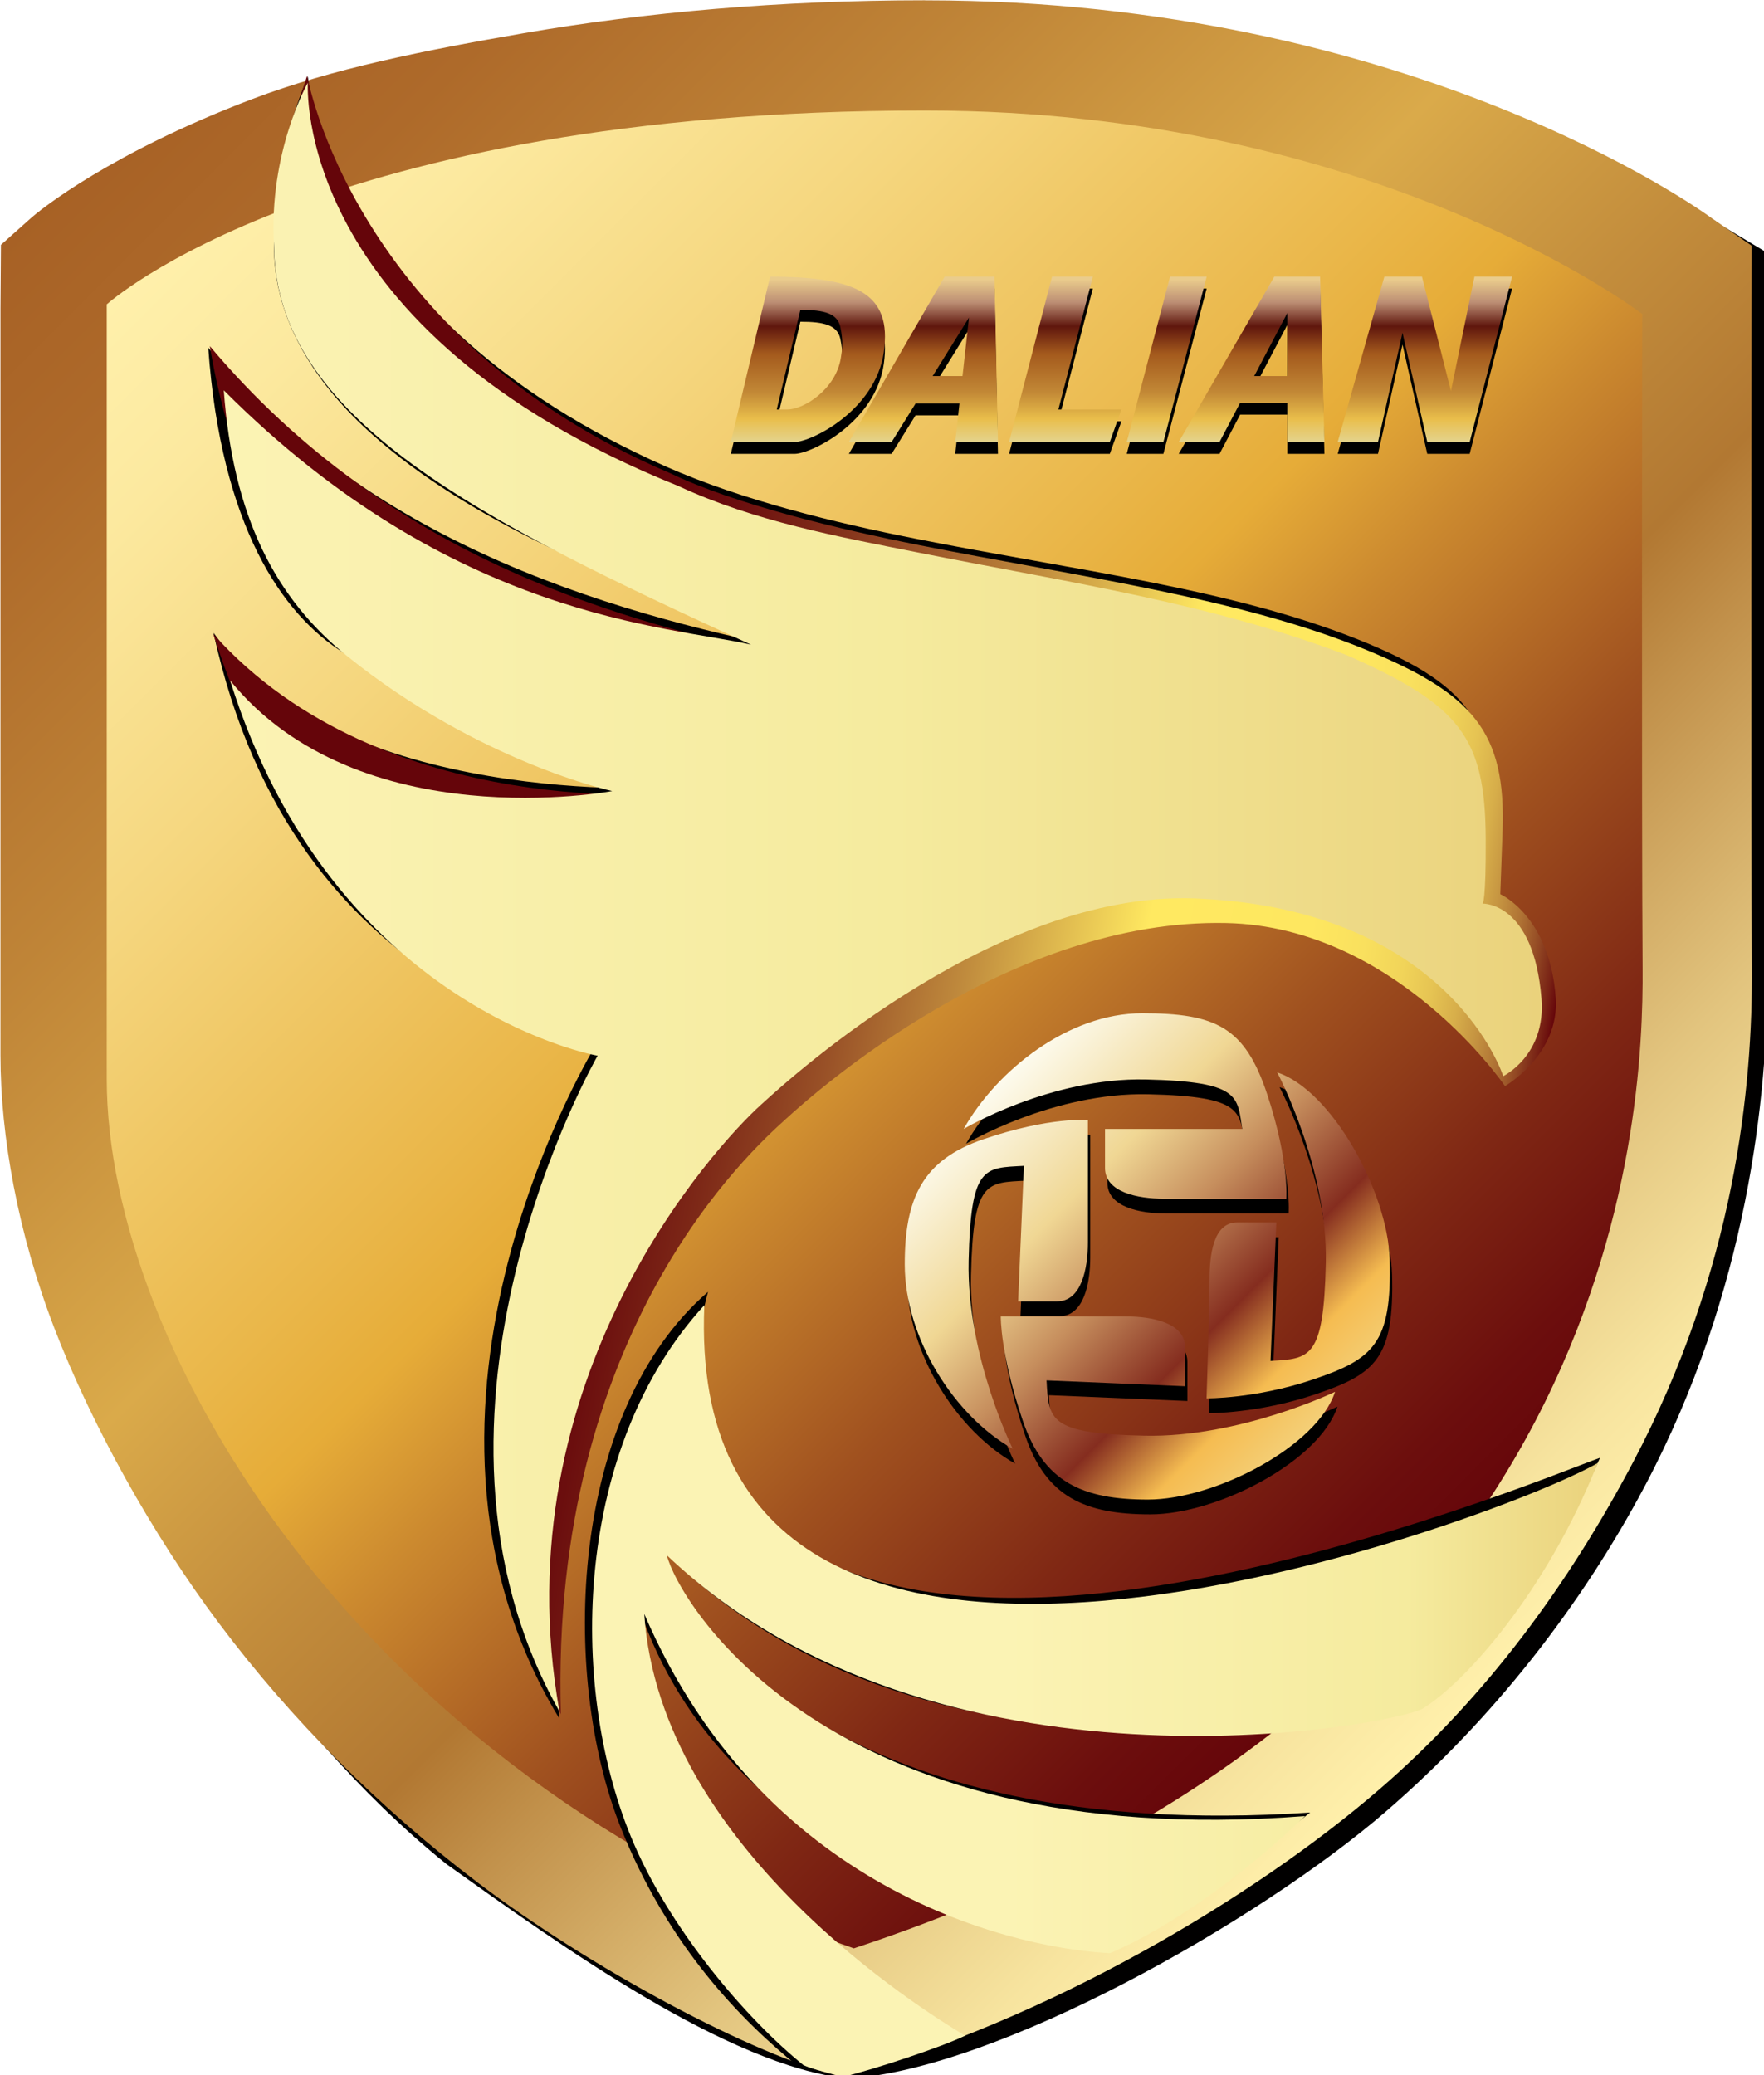
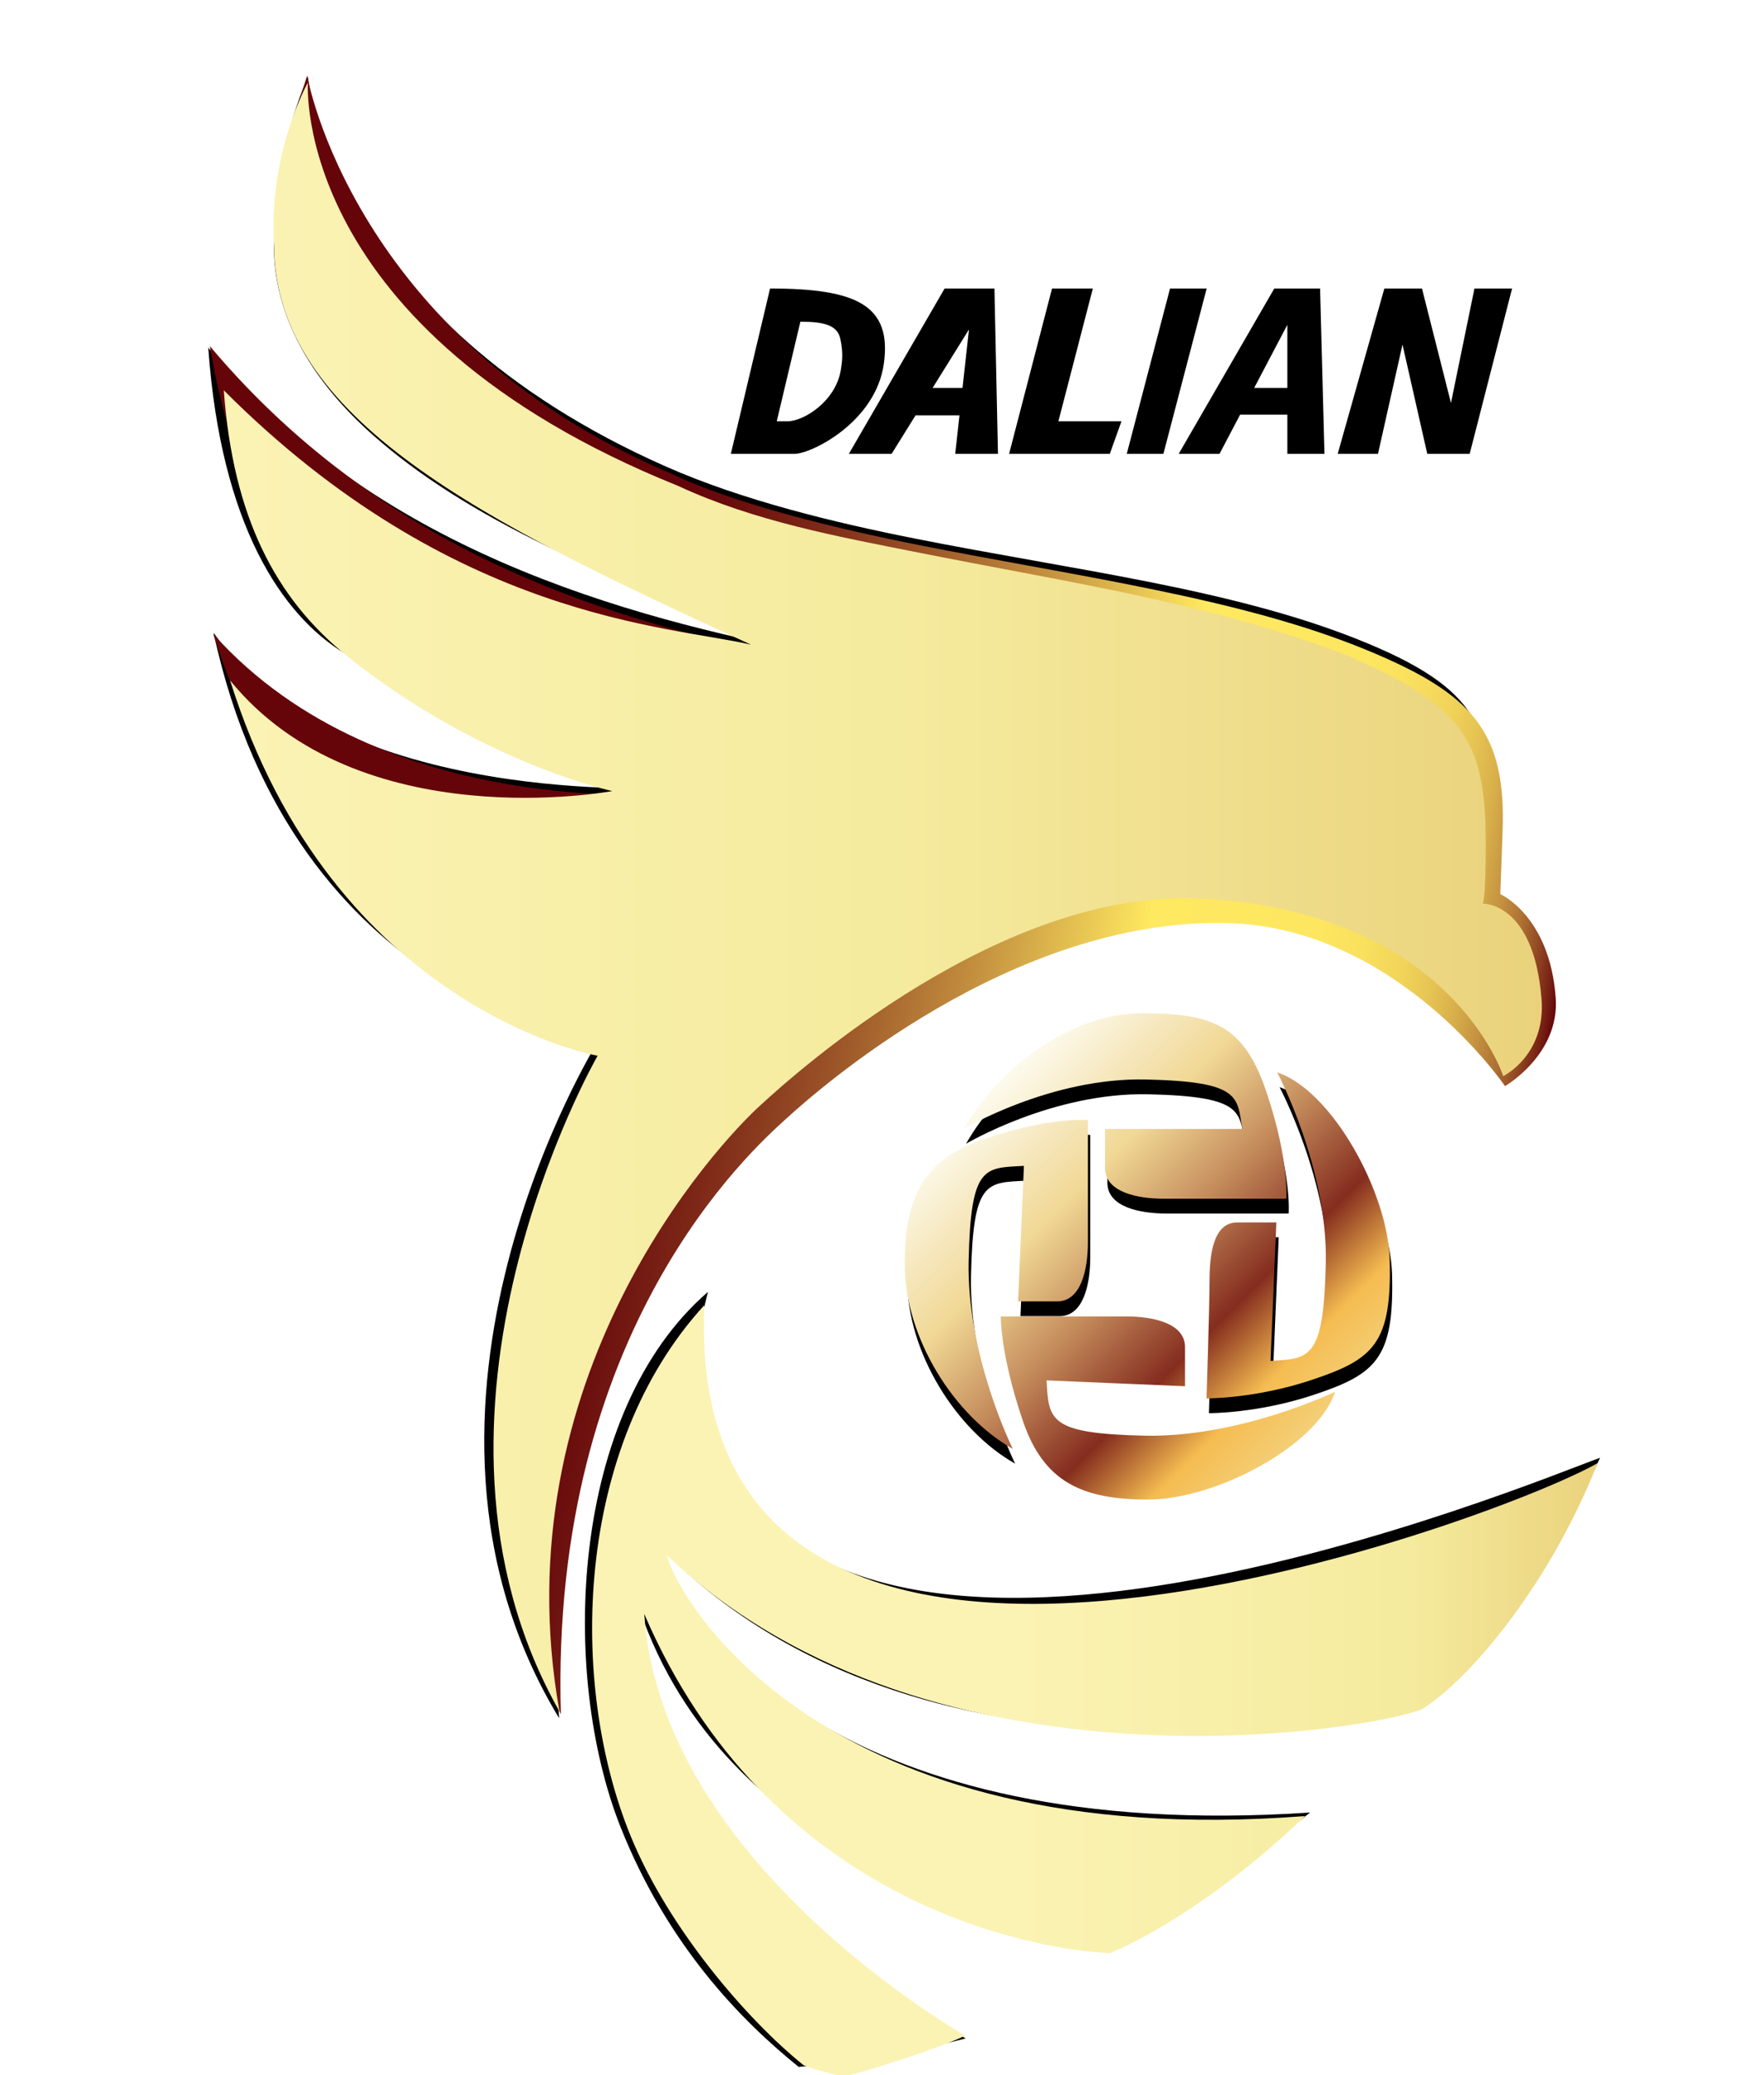
<svg xmlns="http://www.w3.org/2000/svg" width="291.548" height="342.997" viewBox="0 0 157.436 185.208" xml:space="preserve">
  <g transform="translate(-26.398 -55.705)">
    <g transform="translate(-.718 42.476) scale(.265)">
      <g>
        <g>
          <g>
-             <path style="fill:#010000" d="m 417.243,52.372 v 0 0 l -0.339,-0.02 c -48.526,0 -94.163,4.026 -135.035,11.083 -33.347,5.761 -64.423,13.345 -91.382,23.57 -47.111,17.85 -69.446,35.72 -73.213,39.258 l -9.488,8.461 -0.149,21.428 -0.997,251.612 c 0,27.258 7.405,58.343 19.544,89.907 12.468,32.431 25.854,64.413 48.417,94.531 24.517,32.72 48.196,61.405 78.006,85.503 39.092,27.906 94.785,67.935 135.313,72.295 50.33,-3.049 138.486,-53.091 181.172,-89.967 36.238,-31.304 66,-69.565 87.288,-109.779 34.524,-65.23 41.417,-132.125 41.128,-172.329 -0.369,-50.609 -0.13,-218.165 -0.12,-219.849 l 0.07,-23.062 -15.418,-9.239 C 677.984,122.755 579.775,52.422 417.243,52.372 Z" />
            <linearGradient id="a" gradientUnits="userSpaceOnUse" x1="150.728" y1="717.722" x2="643.569" y2="224.881" gradientTransform="matrix(1 0 0 -1 0 802)">
              <stop offset="0" style="stop-color:#a76125" />
              <stop offset=".095" style="stop-color:#ae6a2a" />
              <stop offset=".252" style="stop-color:#bf8437" />
              <stop offset=".439" style="stop-color:#daaa4a" />
              <stop offset=".558" style="stop-color:#c38d3c" />
              <stop offset=".662" style="stop-color:#b27832" />
              <stop offset=".717" style="stop-color:#c1904a" />
              <stop offset=".847" style="stop-color:#e2c47e" />
              <stop offset=".946" style="stop-color:#f7e49f" />
              <stop offset="1" style="stop-color:#fff0ab" />
            </linearGradient>
-             <path style="fill:url(#a)" d="m 414.083,50.02 v 0 0 L 413.744,50 c -48.526,0 -94.163,4.026 -135.035,11.083 -33.347,5.761 -64.423,11.95 -91.382,22.175 -47.111,17.85 -71.439,37.115 -75.206,40.653 l -9.488,8.461 -0.149,21.428 v 251.612 c 0,27.258 5.962,60.144 18.091,91.708 12.468,32.431 32.891,69.367 55.455,99.486 24.517,32.72 54.221,62.362 86.99,87.228 36.891,28.144 93.654,59.025 123.21,65.549 68.977,-19.103 138.034,-59.971 180.72,-96.847 36.238,-31.304 63.972,-69.692 85.26,-109.907 34.524,-65.23 40.424,-126.852 40.135,-167.057 -0.369,-50.609 -0.13,-218.165 -0.12,-219.849 l 0.07,-23.062 -13.425,-9.239 C 674.824,120.403 576.615,50.07 414.083,50.02 Z" />
            <linearGradient id="b" gradientUnits="userSpaceOnUse" x1="176.681" y1="687.984" x2="615.344" y2="249.321" gradientTransform="matrix(1 0 0 -1 0 802)">
              <stop offset="0" style="stop-color:#fff0ab" />
              <stop offset=".086" style="stop-color:#fce99f" />
              <stop offset=".243" style="stop-color:#f5d67e" />
              <stop offset=".452" style="stop-color:#eab74a" />
              <stop offset=".517" style="stop-color:#e6ac38" />
              <stop offset=".592" style="stop-color:#cc8a2f" />
              <stop offset=".731" style="stop-color:#a0511f" />
              <stop offset=".85" style="stop-color:#802814" />
              <stop offset=".944" style="stop-color:#6c0e0d" />
              <stop offset="1" style="stop-color:#65050a" />
            </linearGradient>
-             <path style="fill:url(#b)" d="m 413.744,87.125 c 0.1,0 0.189,0 0.289,0 152.197,0.05 241.386,68.539 241.386,68.539 0,0 -0.249,168.821 0.12,220.168 0.369,51.357 -7.906,245.288 -265.664,330.316 -166.588,-58.662 -251.593,-202.766 -251.593,-292.753 0,-52.284 0,-260.98 0,-260.98 0,0 71.888,-65.29 275.461,-65.29" />
          </g>
          <g>
            <path style="fill:#010000" d="m 606.235,407.674 c 0,0 14.95,-3.229 13.584,-22.345 -1.983,-27.657 -16.425,-34.743 -16.425,-34.743 0,0 0,0 0.767,-21.198 1.206,-33.487 -2.94,-47.57 -44.699,-64.194 C 516.478,248.082 464.075,241.953 410.316,231.269 383.815,226.007 352.551,218.502 326.778,207.12 213.838,157.258 206.018,75.783 206.018,75.783 c 0,0 -12.291,26.367 -11.424,58.738 0.628,23.551 13.865,44.758 33.559,62.119 30.726,27.099 75.685,47.839 148.866,73.518 -64.256,-12.47 -148.737,-35.228 -204.559,-103.149 4.284,59.977 24.957,90.07 45.697,102.818 58.906,40.699 110.315,45.34 110.315,45.34 0,0 -112.358,7.048 -154.226,-52.123 27.132,125.309 129.431,137.685 129.431,137.685 0,0 -76.594,122.929 -13.047,227.889 -8.561,-128.477 60.946,-192.06 71.919,-202.106 10.973,-10.046 76.472,-73.522 148.968,-71.908 57.397,1.266 94.721,53.071 94.721,53.071 z" />
            <linearGradient id="c" gradientUnits="userSpaceOnUse" x1="143.657" y1="332.855" x2="621.63" y2="417.135">
              <stop offset=".346" style="stop-color:#65050a" />
              <stop offset=".38" style="stop-color:#6b0e0e" />
              <stop offset=".436" style="stop-color:#7d2817" />
              <stop offset=".508" style="stop-color:#995127" />
              <stop offset=".592" style="stop-color:#c08b3d" />
              <stop offset=".686" style="stop-color:#f1d459" />
              <stop offset=".712" style="stop-color:#ffe961" />
              <stop offset=".822" style="stop-color:#fee760" />
              <stop offset=".861" style="stop-color:#f9e05e" />
              <stop offset=".89" style="stop-color:#f1d459" />
              <stop offset=".912" style="stop-color:#e6c453" />
              <stop offset=".932" style="stop-color:#d7ae4a" />
              <stop offset=".949" style="stop-color:#c49240" />
              <stop offset=".965" style="stop-color:#af7234" />
              <stop offset=".979" style="stop-color:#954c25" />
              <stop offset=".992" style="stop-color:#792315" />
              <stop offset="1" style="stop-color:#65050a" />
            </linearGradient>
            <path style="fill:url(#c)" d="m 609.196,415.722 c 0,0 18.437,-10.6 17.072,-29.715 -1.983,-27.657 -18.657,-34.932 -18.657,-34.932 0,0 0,0 0.767,-21.198 1.206,-33.487 -10.006,-46.194 -45.307,-60.845 C 520.335,251.291 465.56,244.175 411.801,233.491 385.3,228.229 350.01,219.845 328.073,209.303 221.012,163.677 205.78,75.377 205.78,75.377 c 0,0 -11.424,32.844 -9.282,59.977 0.468,58.333 81.116,94.37 171.77,135.91 -53.829,-11.531 -133.868,-31.783 -195.273,-104.791 7.14,43.317 25.894,80.114 49.903,99.459 44.53,35.889 109.5,51.019 109.5,51.019 0,0 -100.913,10.71 -158.272,-53.551 38.081,120.43 138.331,140.457 138.331,140.457 0,0 -74.308,109.447 -21.233,223.45 -3.808,-129.474 64.577,-190.272 75.56,-200.319 10.973,-10.046 76.103,-67.801 148.599,-66.197 57.376,1.296 93.814,54.93 93.814,54.93 z" />
            <linearGradient id="d" gradientUnits="userSpaceOnUse" x1="177.695" y1="352.056" x2="621.601" y2="352.056">
              <stop offset="0" style="stop-color:#fbf3b4" />
              <stop offset=".508" style="stop-color:#f5eb9e" />
              <stop offset="1" style="stop-color:#ead27c" />
            </linearGradient>
            <path style="fill:url(#d)" d="m 608.587,412.368 c 0,0 14.451,-7.006 12.896,-26.112 -2.651,-32.62 -19.813,-32.002 -19.813,-32.002 0,0 1.136,-0.748 1.027,-21.956 -0.189,-34.045 -8.615,-44.979 -46.892,-61.772 -45.976,-17.48 -90.874,-23.929 -144.632,-34.603 -26.501,-5.262 -54.825,-10.445 -80.379,-22.325 C 200.306,161.058 206.018,77.757 206.018,77.757 c 0,0 -13.328,23.324 -11.415,54.979 0.468,58.333 70.025,92.772 160.679,134.312 -27.237,-6.414 -100.235,-8.17 -177.586,-85.682 3.094,42.525 17.413,70.067 41.413,89.412 44.53,35.889 89.4,45.569 89.4,45.569 0,0 -85.354,16.074 -128.671,-37.239 34.748,110.91 123.762,126.38 123.762,126.38 0,0 -69.471,120.705 -12.852,220.867 -19.992,-112.1 52.837,-190.879 68.023,-204.499 10.973,-10.046 81.444,-73.727 149.037,-69.197 83.3,4.514 100.78,59.709 100.78,59.709 z" />
          </g>
          <g>
            <path style="fill:#010000" d="m 340.769,485.025 c -46.643,40.314 -50.056,128.686 -29.316,180.601 15.906,39.816 40.643,64.948 59.858,80.445 24.633,-2.41 44.179,-6.426 56.231,-9.593 -13.953,-8.392 -98.476,-54.311 -109.968,-144.927 29.104,85.796 124.246,105.253 151.736,114.178 21.046,-9.576 38.557,-16.958 74.257,-45.34 -157.618,10.532 -210.276,-61.048 -217.773,-88.18 90.858,91.274 246.495,53.997 257.936,47.958 11.441,-6.05 36.638,-33.021 57.478,-79.255 -20.471,7.206 -259.462,107.942 -299.766,-9.044 -3.717,-10.784 -6.188,-26.418 -0.672,-46.843 z" />
            <linearGradient id="e" gradientUnits="userSpaceOnUse" x1="301.745" y1="619.443" x2="640.392" y2="619.443">
              <stop offset=".413" style="stop-color:#fbf3b4" />
              <stop offset=".811" style="stop-color:#f5eb9e" />
              <stop offset="1" style="stop-color:#ead27c" />
            </linearGradient>
            <path style="fill:url(#e)" d="m 339.538,489.503 c -43.663,47.629 -45.979,127.194 -24.77,178.919 12.707,30.995 38.968,61.577 58.183,77.075 3.567,1.437 6.703,2.171 13.279,3.885 9.774,-2.181 34.504,-10.449 41.097,-13.833 -13.953,-8.392 -102.784,-63.378 -108.02,-142.038 41.651,96.867 129.95,113.052 156.844,114.242 19.278,-8.092 44.507,-25.704 65.689,-46.173 -162.318,12.614 -211.347,-73.067 -214.917,-87.823 90.441,85.681 243.103,57.696 254.545,51.647 14.28,-8.806 41.651,-39.271 58.924,-82.698 -34.165,19.562 -308.47,121.731 -300.854,-53.202 z" />
          </g>
        </g>
        <g>
          <g>
            <path d="m 427.683,435.134 c 0,0 29.215,-17.374 61.345,-16.66 32.13,0.714 30.703,5.831 32.487,16.66 h -46.232 c 0,0 0,4.939 0,13.15 0,8.211 11.067,10.353 19.814,10.353 8.747,0 41.234,0 41.234,0 0,0 1.071,-12.495 -6.426,-35.165 -7.497,-22.67 -17.315,-27.311 -42.127,-27.311 -24.812,0 -48.969,19.219 -60.096,38.973 z" />
            <path d="m 444.224,542.89 c 0,0 -15.589,-31.295 -14.875,-63.426 0.714,-32.13 5.236,-31.181 18.623,-31.895 l -1.963,45.639 c 0,0 4.939,0 13.15,0 8.211,0 10.353,-11.067 10.353,-19.814 0,-8.747 0,-41.234 0,-41.234 0,0 -12.558,-1.259 -35.165,6.426 -20.647,7.019 -26.514,20.049 -26.514,42.127 0,24.812 16.636,51.05 36.39,62.176 z" />
-             <path d="m 552.753,523.672 c 0,0 -32.14,15.491 -64.27,14.777 -32.13,-0.714 -32.178,-5.236 -32.892,-18.623 l 46.636,1.963 c 0,0 0,-4.939 0,-13.15 0,-8.211 -11.067,-10.353 -19.814,-10.353 -8.747,0 -42.236,0 -42.236,0 0,0 -0.257,12.558 7.428,35.165 7.019,20.647 20.049,26.514 42.127,26.514 22.679,0 57.071,-17.966 63.021,-36.292 z" />
            <path d="m 533.27,416.094 c 0,0 17.086,32.14 16.372,64.27 -0.714,32.13 -5.236,32.178 -18.623,32.892 l 1.963,-46.636 c 0,0 -4.939,0 -13.15,0 -8.211,0 -9.357,11.067 -9.357,19.814 0,8.747 -0.997,39.446 -0.997,39.446 0,0 16.5,0.134 35.54,-6.253 20.675,-6.936 26.894,-12.138 26.139,-40.511 -0.604,-22.671 -19.561,-57.071 -37.887,-63.021 z" />
          </g>
          <linearGradient id="f" gradientUnits="userSpaceOnUse" x1="433.596" y1="419.508" x2="544.489" y2="530.402">
            <stop offset="0" style="stop-color:#fdfbee" />
            <stop offset=".287" style="stop-color:#f0d794" />
            <stop offset=".482" style="stop-color:#c68e5d" />
            <stop offset=".699" style="stop-color:#852d1f" />
            <stop offset=".865" style="stop-color:#f5bc51" />
            <stop offset="1" style="stop-color:#f4cf77" />
          </linearGradient>
          <path style="fill:url(#f)" d="m 486.981,391.178 c 24.812,0 34.63,4.641 42.127,27.311 7.497,22.67 6.426,35.165 6.426,35.165 0,0 -32.487,0 -41.234,0 -8.747,0 -19.814,-2.142 -19.814,-10.353 0,-8.211 0,-13.15 0,-13.15 h 46.232 c -1.785,-10.829 -0.357,-15.946 -32.487,-16.66 -32.13,-0.714 -61.345,16.66 -61.345,16.66 11.127,-19.754 35.284,-38.973 60.096,-38.973 z m -43.555,146.729 c 0,0 -15.589,-31.295 -14.875,-63.426 0.714,-32.13 5.236,-31.181 18.623,-31.895 l -1.963,45.64 c 0,0 4.939,0 13.15,0 8.211,0 10.353,-11.067 10.353,-19.814 0,-8.747 0,-41.234 0,-41.234 0,0 -12.558,-1.259 -35.165,6.426 -20.647,7.019 -26.514,20.049 -26.514,42.127 10e-5,24.812 16.636,51.049 36.39,62.176 z m 108.53,-19.219 c 0,0 -32.14,15.491 -64.27,14.777 -32.13,-0.714 -32.178,-5.236 -32.892,-18.623 l 46.636,1.963 c 0,0 0,-4.939 0,-13.15 0,-8.211 -11.067,-10.353 -19.814,-10.353 -8.747,0 -42.236,0 -42.236,0 0,0 -0.257,12.558 7.428,35.165 7.019,20.647 20.049,26.514 42.127,26.514 22.679,2e-4 57.071,-17.966 63.021,-36.292 z M 532.472,411.111 c 0,0 17.086,32.14 16.372,64.27 -0.714,32.13 -5.236,32.178 -18.623,32.892 l 1.963,-46.636 c 0,0 -4.939,0 -13.15,0 -8.211,0 -9.357,11.067 -9.357,19.814 0,8.747 -0.997,39.446 -0.997,39.446 0,0 16.5,0.134 35.54,-6.253 20.675,-6.936 26.894,-12.138 26.139,-40.511 -0.604,-22.671 -19.561,-57.071 -37.887,-63.021 z" />
        </g>
        <g>
          <path d="m 399.991,172.423 c -2.737,19.635 -24.395,30.346 -30.108,30.346 -5.712,0 -21.42,0 -21.42,0 l 13.209,-55.693 c 29.274,-10e-5 41.056,5.712 38.319,25.347 z m -30.758,19.423 c 0,0 5e-4,0 0,0 z m -1.795,-0.041 c 5.659,0.041 16.369,-6.828 18.063,-17.292 0.459,-2.837 0.864,-5.601 -0.147,-10.421 -0.979,-4.663 -5.425,-5.833 -13.472,-5.833 l -7.957,33.546 z m 56.592,10.963 1.436,-12.971 h -14.791 l -8.065,12.971 h -14.399 l 32.249,-55.693 h 9.734 7.045 l 1.19,55.693 z m 2.459,-22.215 2.18,-19.695 -12.246,19.695 z m 30.148,-33.478 -14.459,55.693 h 33.916 l 3.927,-10.963 h -21.242 l 11.603,-44.73 z m 37.506,55.693 14.575,-55.693 h -12.337 l -14.575,55.693 z m 41.749,0 v -13.209 h -15.905 l -6.943,13.209 h -13.745 l 32.193,-55.693 h 4.4 6.426 4.599 l 1.47,55.693 z m 0,-22.215 V 159.301 l -11.171,21.253 z m 63.011,-33.478 -7.909,38.556 -9.763,-38.556 h -2.321 -8.033 -2.321 l -15.708,55.693 h 13.566 l 8.258,-36.807 8.343,36.807 h 4.463 7.854 1.964 l 14.28,-55.693 z" />
          <linearGradient id="g" gradientUnits="userSpaceOnUse" x1="480.019" y1="143.982" x2="480.019" y2="198.366">
            <stop offset="0" style="stop-color:#eacc8c" />
            <stop offset=".143" style="stop-color:#bc8e74" />
            <stop offset=".291" style="stop-color:#5f160d" />
            <stop offset=".462" style="stop-color:#a45a1d" />
            <stop offset=".699" style="stop-color:#c28836" />
            <stop offset=".865" style="stop-color:#e9be4b" />
            <stop offset="1" style="stop-color:#e4d28a" />
          </linearGradient>
-           <path style="fill:url(#g)" d="m 399.991,168.436 c -2.737,19.635 -24.395,30.346 -30.108,30.346 -5.712,0 -21.42,0 -21.42,0 l 13.209,-55.693 c 29.274,-1e-4 41.056,5.712 38.319,25.347 z m -30.758,19.423 c 0,0 5e-4,0 0,0 z m -1.795,-0.041 c 5.659,0.041 16.369,-6.828 18.063,-17.292 0.459,-2.837 0.864,-5.601 -0.147,-10.421 -0.979,-4.663 -5.425,-5.833 -13.472,-5.833 l -7.957,33.546 h 3.513 z m 56.592,10.963 1.436,-12.971 h -14.791 l -8.065,12.971 h -14.399 l 32.249,-55.693 h 9.734 7.045 l 1.19,55.693 z m 2.459,-22.215 2.18,-19.695 -12.246,19.695 z m 30.148,-33.478 -14.459,55.693 h 33.916 l 3.927,-10.963 h -21.242 l 11.603,-44.73 z m 37.506,55.693 14.575,-55.693 h -12.337 l -14.575,55.693 z m 41.749,0 v -13.209 h -15.905 l -6.943,13.209 h -13.745 l 32.193,-55.693 h 4.4 6.426 4.599 l 1.47,55.693 z m 0,-22.215 v -21.253 l -11.171,21.253 z m 63.011,-33.478 -7.909,38.556 -9.763,-38.556 h -2.321 -8.033 -2.321 l -15.708,55.693 h 13.566 l 8.258,-36.807 8.343,36.807 h 4.463 7.854 1.964 l 14.28,-55.693 z" />
        </g>
      </g>
    </g>
  </g>
</svg>